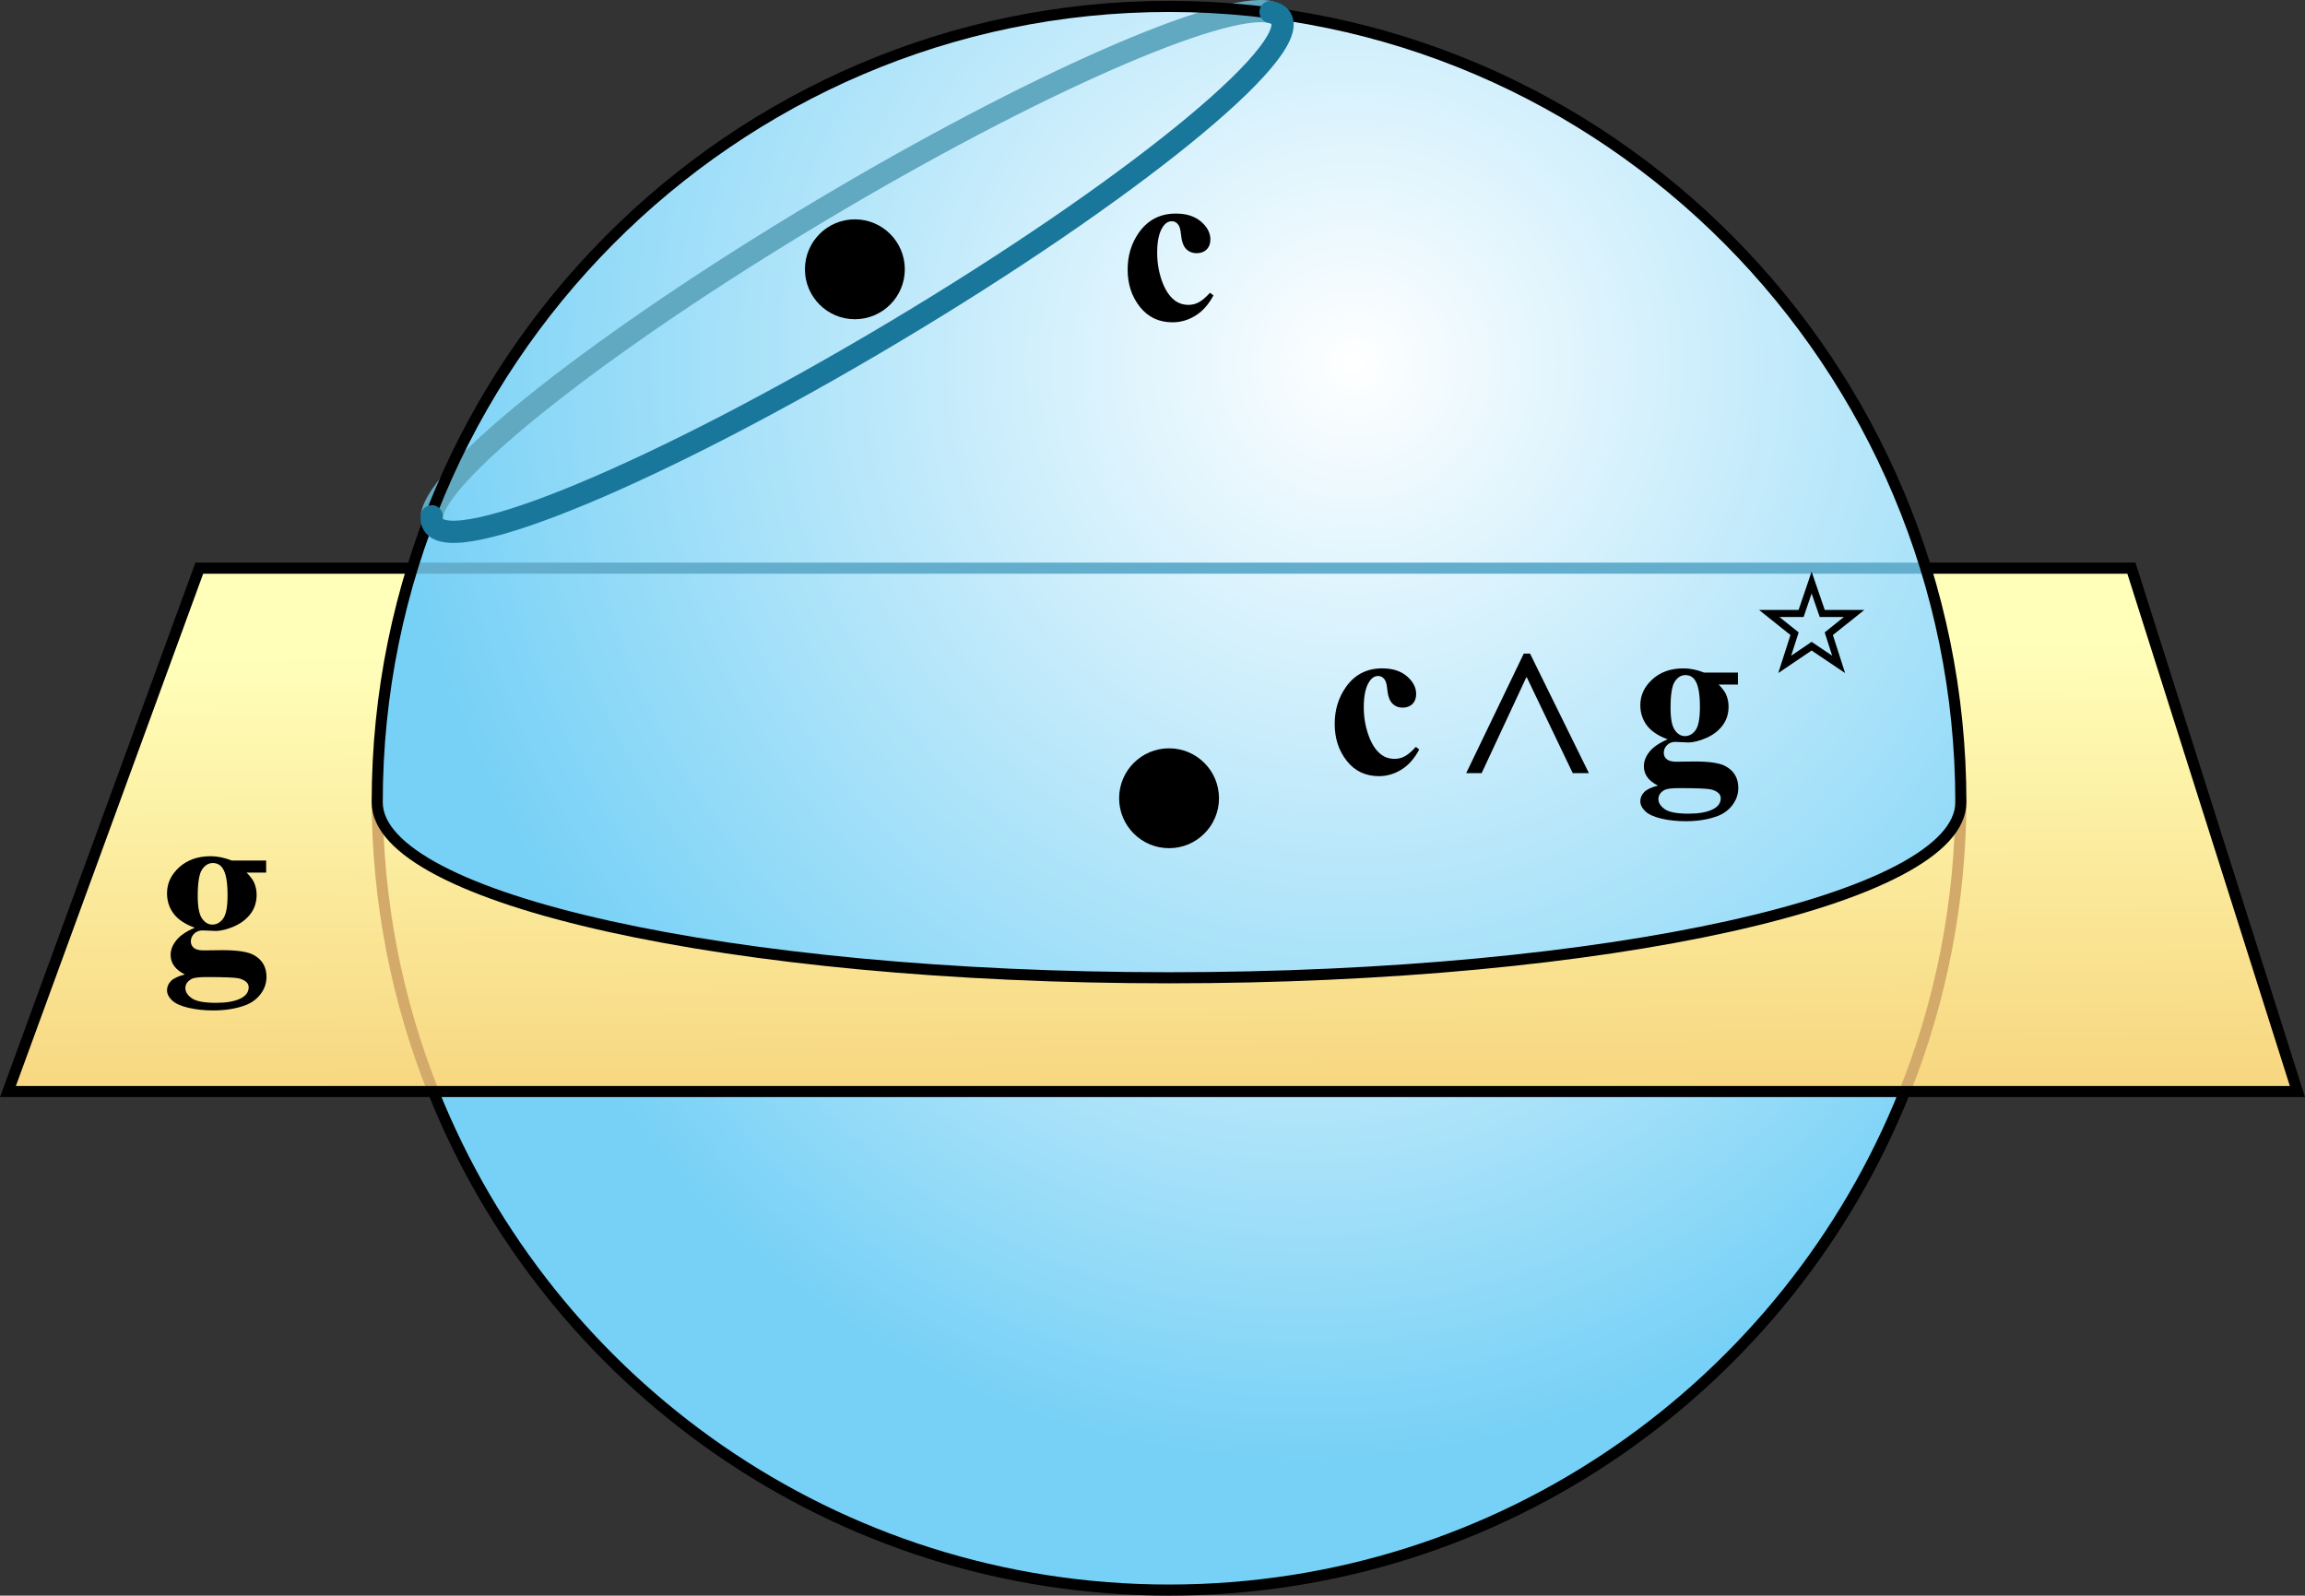
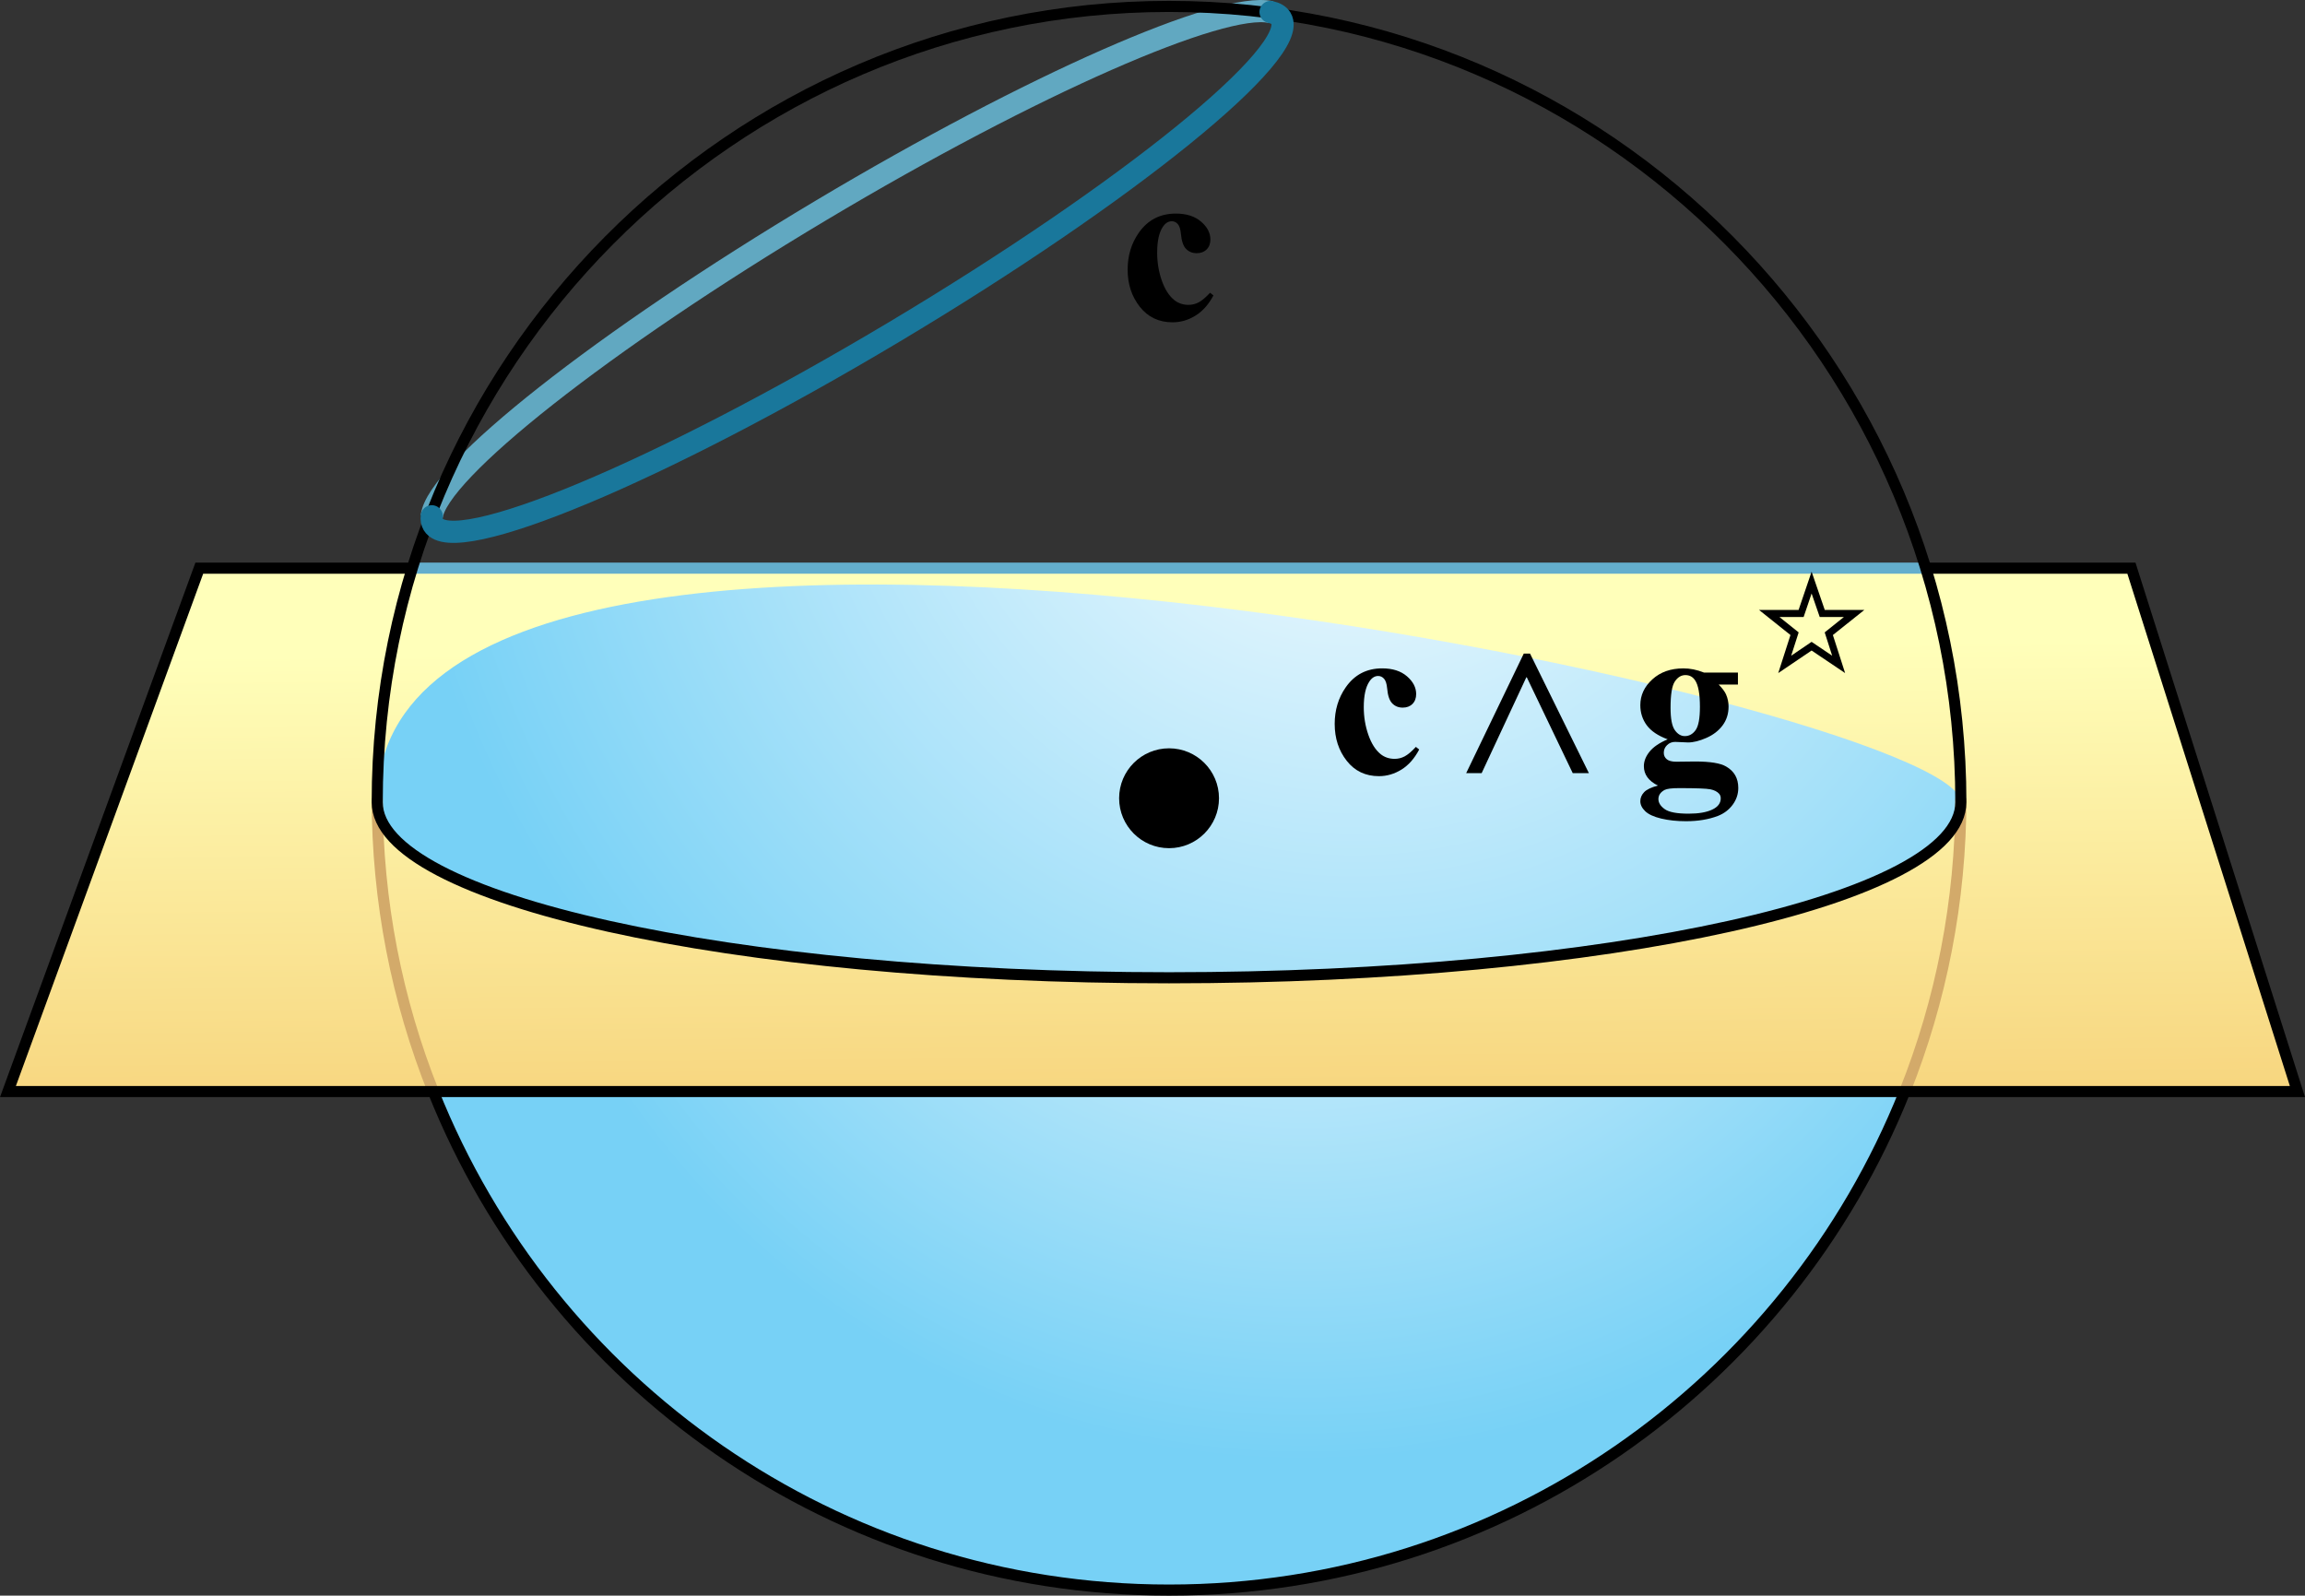
<svg xmlns="http://www.w3.org/2000/svg" version="1.1" id="Layer_1" x="0px" y="0px" width="103.856px" height="71.893px" viewBox="0 0 103.856 71.893" enable-background="new 0 0 103.856 71.893" xml:space="preserve">
  <rect x="0" y="0" width="103.856" height="71.893" fill="#333333" stroke="none" />
  <linearGradient id="SVGID_1_" gradientUnits="userSpaceOnUse" x1="51.942" y1="49.833" x2="51.754" y2="27.636">
    <stop offset="0" style="stop-color:#F7D57E" />
    <stop offset="0.93" style="stop-color:#FFFFBA" />
  </linearGradient>
  <polygon fill="url(#SVGID_1_)" points="8.98,25.599 0.358,49.181 103.515,49.181 96.035,25.599 " />
  <radialGradient id="SVGID_00000013169167428608377360000003337309564636515228_" cx="61.028" cy="16.4" r="47.878" gradientUnits="userSpaceOnUse">
    <stop offset="0" style="stop-color:#FFFFFF" />
    <stop offset="0.905" style="stop-color:#77D1F6" />
  </radialGradient>
-   <path fill="url(#SVGID_00000013169167428608377360000003337309564636515228_)" d="M16.996,36.147  c0,4.368,15.973,7.908,35.677,7.908s35.677-3.541,35.677-7.908c0-19.704-15.973-35.858-35.677-35.858  S16.996,16.443,16.996,36.147z" />
+   <path fill="url(#SVGID_00000013169167428608377360000003337309564636515228_)" d="M16.996,36.147  c0,4.368,15.973,7.908,35.677,7.908s35.677-3.541,35.677-7.908S16.996,16.443,16.996,36.147z" />
  <path fill="none" stroke="#D3AA6A" stroke-width="0.5" stroke-miterlimit="10" d="M19.524,49.181  c-1.631-4.087-2.528-8.546-2.528-13.215" />
  <radialGradient id="SVGID_00000127003410398354409430000015040131918658258344_" cx="58.75" cy="28.514" r="41.21" gradientUnits="userSpaceOnUse">
    <stop offset="0" style="stop-color:#FFFFFF" />
    <stop offset="0.905" style="stop-color:#77D1F6" />
  </radialGradient>
  <path fill="url(#SVGID_00000127003410398354409430000015040131918658258344_)" d="M85.823,49.181  c-5.252,13.162-18.114,22.462-33.15,22.462c-15.035,0-27.898-9.3-33.15-22.462" />
  <path fill="none" stroke="#D3AA6A" stroke-width="0.5" stroke-miterlimit="10" d="M88.351,35.966  c0,4.669-0.897,9.128-2.527,13.215" />
  <g>
    <g>
-       <path d="M10.44,38.772h1.552v0.544h-0.882c0.161,0.161,0.272,0.308,0.335,0.439    c0.079,0.179,0.118,0.364,0.118,0.56c0,0.329-0.091,0.615-0.273,0.857    c-0.182,0.242-0.43,0.432-0.743,0.568s-0.592,0.205-0.835,0.205c-0.02,0-0.216-0.008-0.591-0.024    c-0.147,0-0.271,0.049-0.372,0.146c-0.1,0.098-0.15,0.214-0.15,0.349    c0,0.119,0.045,0.216,0.135,0.292s0.237,0.113,0.441,0.113l0.852-0.01    c0.689,0,1.164,0.076,1.423,0.228c0.371,0.211,0.557,0.536,0.557,0.974    c0,0.28-0.085,0.535-0.256,0.765c-0.171,0.229-0.396,0.397-0.675,0.507    c-0.424,0.161-0.911,0.242-1.462,0.242c-0.414,0-0.791-0.041-1.133-0.121    c-0.341-0.081-0.586-0.193-0.734-0.337c-0.147-0.143-0.221-0.294-0.221-0.452    c0-0.151,0.057-0.287,0.169-0.408c0.113-0.12,0.324-0.222,0.633-0.304    C7.901,43.692,7.688,43.399,7.688,43.023c0-0.228,0.087-0.448,0.261-0.662    c0.174-0.215,0.45-0.401,0.827-0.56c-0.44-0.161-0.758-0.374-0.955-0.638    c-0.197-0.264-0.295-0.568-0.295-0.914c0-0.452,0.184-0.843,0.551-1.175    c0.368-0.331,0.84-0.496,1.418-0.496C9.8,38.579,10.115,38.643,10.44,38.772z M9.298,44.023    c-0.335,0-0.556,0.027-0.665,0.084c-0.188,0.102-0.281,0.24-0.281,0.415    c0,0.168,0.097,0.32,0.291,0.457s0.558,0.205,1.093,0.205c0.457,0,0.815-0.061,1.076-0.183    s0.392-0.293,0.392-0.515c0-0.082-0.024-0.151-0.074-0.207c-0.088-0.099-0.222-0.167-0.401-0.203    C10.549,44.04,10.073,44.023,9.298,44.023z M9.588,38.885c-0.19,0-0.351,0.097-0.482,0.29    c-0.131,0.192-0.197,0.592-0.197,1.198c0,0.491,0.065,0.828,0.195,1.012    c0.129,0.183,0.283,0.274,0.46,0.274c0.197,0,0.361-0.091,0.492-0.272    c0.132-0.182,0.197-0.534,0.197-1.058c0-0.59-0.074-0.992-0.222-1.207    C9.927,38.964,9.779,38.885,9.588,38.885z" />
-     </g>
+       </g>
  </g>
  <circle cx="52.674" cy="35.966" r="2.25" />
-   <circle cx="38.518" cy="12.133" r="2.25" />
  <path fill="none" stroke="#61A8C1" stroke-miterlimit="10" d="M57.248,0.542C55.061,0.061,46.54,3.779,36.981,9.486  c-9.837,5.873-17.299,11.778-17.526,13.776" />
  <line fill="none" stroke="#64AECD" stroke-width="0.5" stroke-miterlimit="10" x1="86.77" y1="25.599" x2="18.527" y2="25.599" />
  <path fill="none" stroke="#000000" stroke-width="0.5" stroke-miterlimit="10" d="M16.996,36.147  c0,4.368,15.973,7.908,35.677,7.908s35.677-3.541,35.677-7.908c0-19.704-15.973-35.858-35.677-35.858  S16.996,16.443,16.996,36.147z" />
  <polyline fill="none" stroke="#000000" stroke-width="0.5" stroke-miterlimit="10" points="18.527,25.599 8.98,25.599   0.358,49.181 103.515,49.181 96.035,25.599 86.77,25.599 " />
  <path fill="none" stroke="#19779B" stroke-linecap="round" stroke-miterlimit="10" d="M19.455,23.262  c-0.016,0.144,0.005,0.268,0.066,0.371c0.905,1.516,10.189-2.361,20.737-8.658  S58.623,2.344,57.718,0.828c-0.085-0.142-0.243-0.237-0.47-0.287" />
  <g>
    <g>
      <path d="M54.521,13.191l0.153,0.119c-0.217,0.409-0.487,0.712-0.811,0.912    c-0.323,0.2-0.667,0.3-1.031,0.3c-0.614,0-1.105-0.232-1.473-0.697s-0.551-1.023-0.551-1.676    c0-0.63,0.167-1.184,0.502-1.661c0.404-0.577,0.96-0.865,1.669-0.865    c0.476,0,0.854,0.12,1.135,0.361c0.281,0.241,0.422,0.509,0.422,0.806    c0,0.188-0.057,0.338-0.17,0.45c-0.113,0.112-0.263,0.168-0.446,0.168    c-0.193,0-0.354-0.064-0.479-0.193c-0.127-0.128-0.204-0.357-0.234-0.688    c-0.02-0.208-0.067-0.353-0.143-0.435c-0.075-0.083-0.164-0.124-0.266-0.124    c-0.158,0-0.292,0.084-0.404,0.252c-0.171,0.254-0.256,0.643-0.256,1.167    c0,0.435,0.069,0.851,0.207,1.249c0.138,0.397,0.327,0.693,0.567,0.887    c0.181,0.142,0.394,0.213,0.64,0.213c0.161,0,0.313-0.038,0.458-0.114    C54.153,13.546,54.324,13.402,54.521,13.191z" />
    </g>
  </g>
  <path fill="none" stroke="#000000" stroke-width="0.5" stroke-miterlimit="10" d="M85.823,49.181  c-5.252,13.162-18.114,22.462-33.15,22.462c-15.035,0-27.898-9.3-33.15-22.462" />
  <g>
    <g>
      <path d="M63.795,33.652l0.15,0.118c-0.214,0.405-0.479,0.706-0.798,0.904    c-0.319,0.197-0.657,0.297-1.017,0.297c-0.604,0-1.088-0.23-1.45-0.691s-0.543-1.015-0.543-1.662    c0-0.624,0.165-1.173,0.495-1.646c0.397-0.572,0.945-0.858,1.644-0.858    c0.469,0,0.842,0.119,1.118,0.358c0.276,0.238,0.414,0.505,0.414,0.799    c0,0.187-0.056,0.335-0.167,0.446s-0.258,0.166-0.438,0.166c-0.191,0-0.349-0.063-0.473-0.191    c-0.125-0.127-0.202-0.354-0.23-0.681c-0.02-0.206-0.066-0.35-0.141-0.431    c-0.075-0.082-0.162-0.123-0.263-0.123c-0.154,0-0.287,0.083-0.397,0.25    c-0.168,0.251-0.252,0.637-0.252,1.156c0,0.432,0.068,0.845,0.204,1.238s0.321,0.687,0.558,0.88    c0.178,0.141,0.388,0.21,0.63,0.21c0.158,0,0.309-0.037,0.451-0.112S63.601,33.862,63.795,33.652z" />
      <path d="M76.778,30.304h1.528v0.54h-0.868c0.158,0.16,0.269,0.306,0.329,0.436    c0.078,0.177,0.117,0.361,0.117,0.554c0,0.327-0.09,0.61-0.27,0.851s-0.424,0.428-0.732,0.563    s-0.583,0.204-0.822,0.204c-0.019,0-0.213-0.009-0.582-0.025c-0.146,0-0.268,0.049-0.366,0.146    c-0.099,0.096-0.147,0.211-0.147,0.345c0,0.118,0.044,0.215,0.134,0.29    c0.089,0.075,0.233,0.112,0.434,0.112l0.839-0.01c0.679,0,1.146,0.075,1.401,0.226    c0.366,0.209,0.549,0.531,0.549,0.966c0,0.277-0.085,0.529-0.253,0.757s-0.39,0.395-0.664,0.503    c-0.417,0.159-0.897,0.239-1.44,0.239c-0.407,0-0.779-0.04-1.115-0.119    c-0.337-0.081-0.577-0.192-0.723-0.334c-0.146-0.142-0.219-0.291-0.219-0.448    c0-0.15,0.057-0.285,0.168-0.404s0.319-0.22,0.623-0.302c-0.421-0.209-0.631-0.5-0.631-0.872    c0-0.226,0.086-0.444,0.257-0.657c0.172-0.212,0.443-0.396,0.815-0.554    c-0.434-0.16-0.747-0.371-0.941-0.632c-0.193-0.262-0.291-0.564-0.291-0.907    c0-0.448,0.182-0.836,0.544-1.164c0.361-0.329,0.827-0.493,1.396-0.493    C76.148,30.113,76.459,30.177,76.778,30.304z M75.653,35.51c-0.329,0-0.548,0.027-0.654,0.083    c-0.185,0.102-0.276,0.238-0.276,0.412c0,0.166,0.095,0.317,0.286,0.453    c0.19,0.136,0.55,0.203,1.076,0.203c0.449,0,0.803-0.061,1.06-0.182    c0.258-0.12,0.386-0.29,0.386-0.51c0-0.081-0.024-0.149-0.072-0.205    c-0.088-0.099-0.22-0.165-0.396-0.201C76.886,35.528,76.417,35.51,75.653,35.51z M75.939,30.417    c-0.188,0-0.346,0.096-0.475,0.287c-0.13,0.191-0.194,0.587-0.194,1.188    c0,0.487,0.063,0.821,0.191,1.003s0.279,0.271,0.453,0.271c0.194,0,0.356-0.09,0.485-0.27    s0.194-0.529,0.194-1.049c0-0.584-0.073-0.983-0.219-1.196C76.272,30.496,76.127,30.417,75.939,30.417    z" />
    </g>
    <g>
      <path d="M81.039,27.481L81.625,25.757l0.593,1.724h1.784l-1.418,1.131l0.551,1.714L81.625,29.31    l-1.503,1.016l0.551-1.714l-1.418-1.131H81.039z M80.175,27.799l0.867,0.694l-0.337,1.051    l0.92-0.625l0.927,0.625l-0.337-1.051l0.867-0.694h-1.091L81.625,26.741l-0.359,1.058H80.175z" />
    </g>
    <g>
      <path d="M66.062,34.834l2.595-5.387h0.281l2.652,5.387h-0.728l-2.07-4.318h-0.02l-2.013,4.318H66.062z    " />
    </g>
  </g>
  <g>
</g>
  <g>
</g>
  <g>
</g>
  <g>
</g>
  <g>
</g>
  <g>
</g>
</svg>